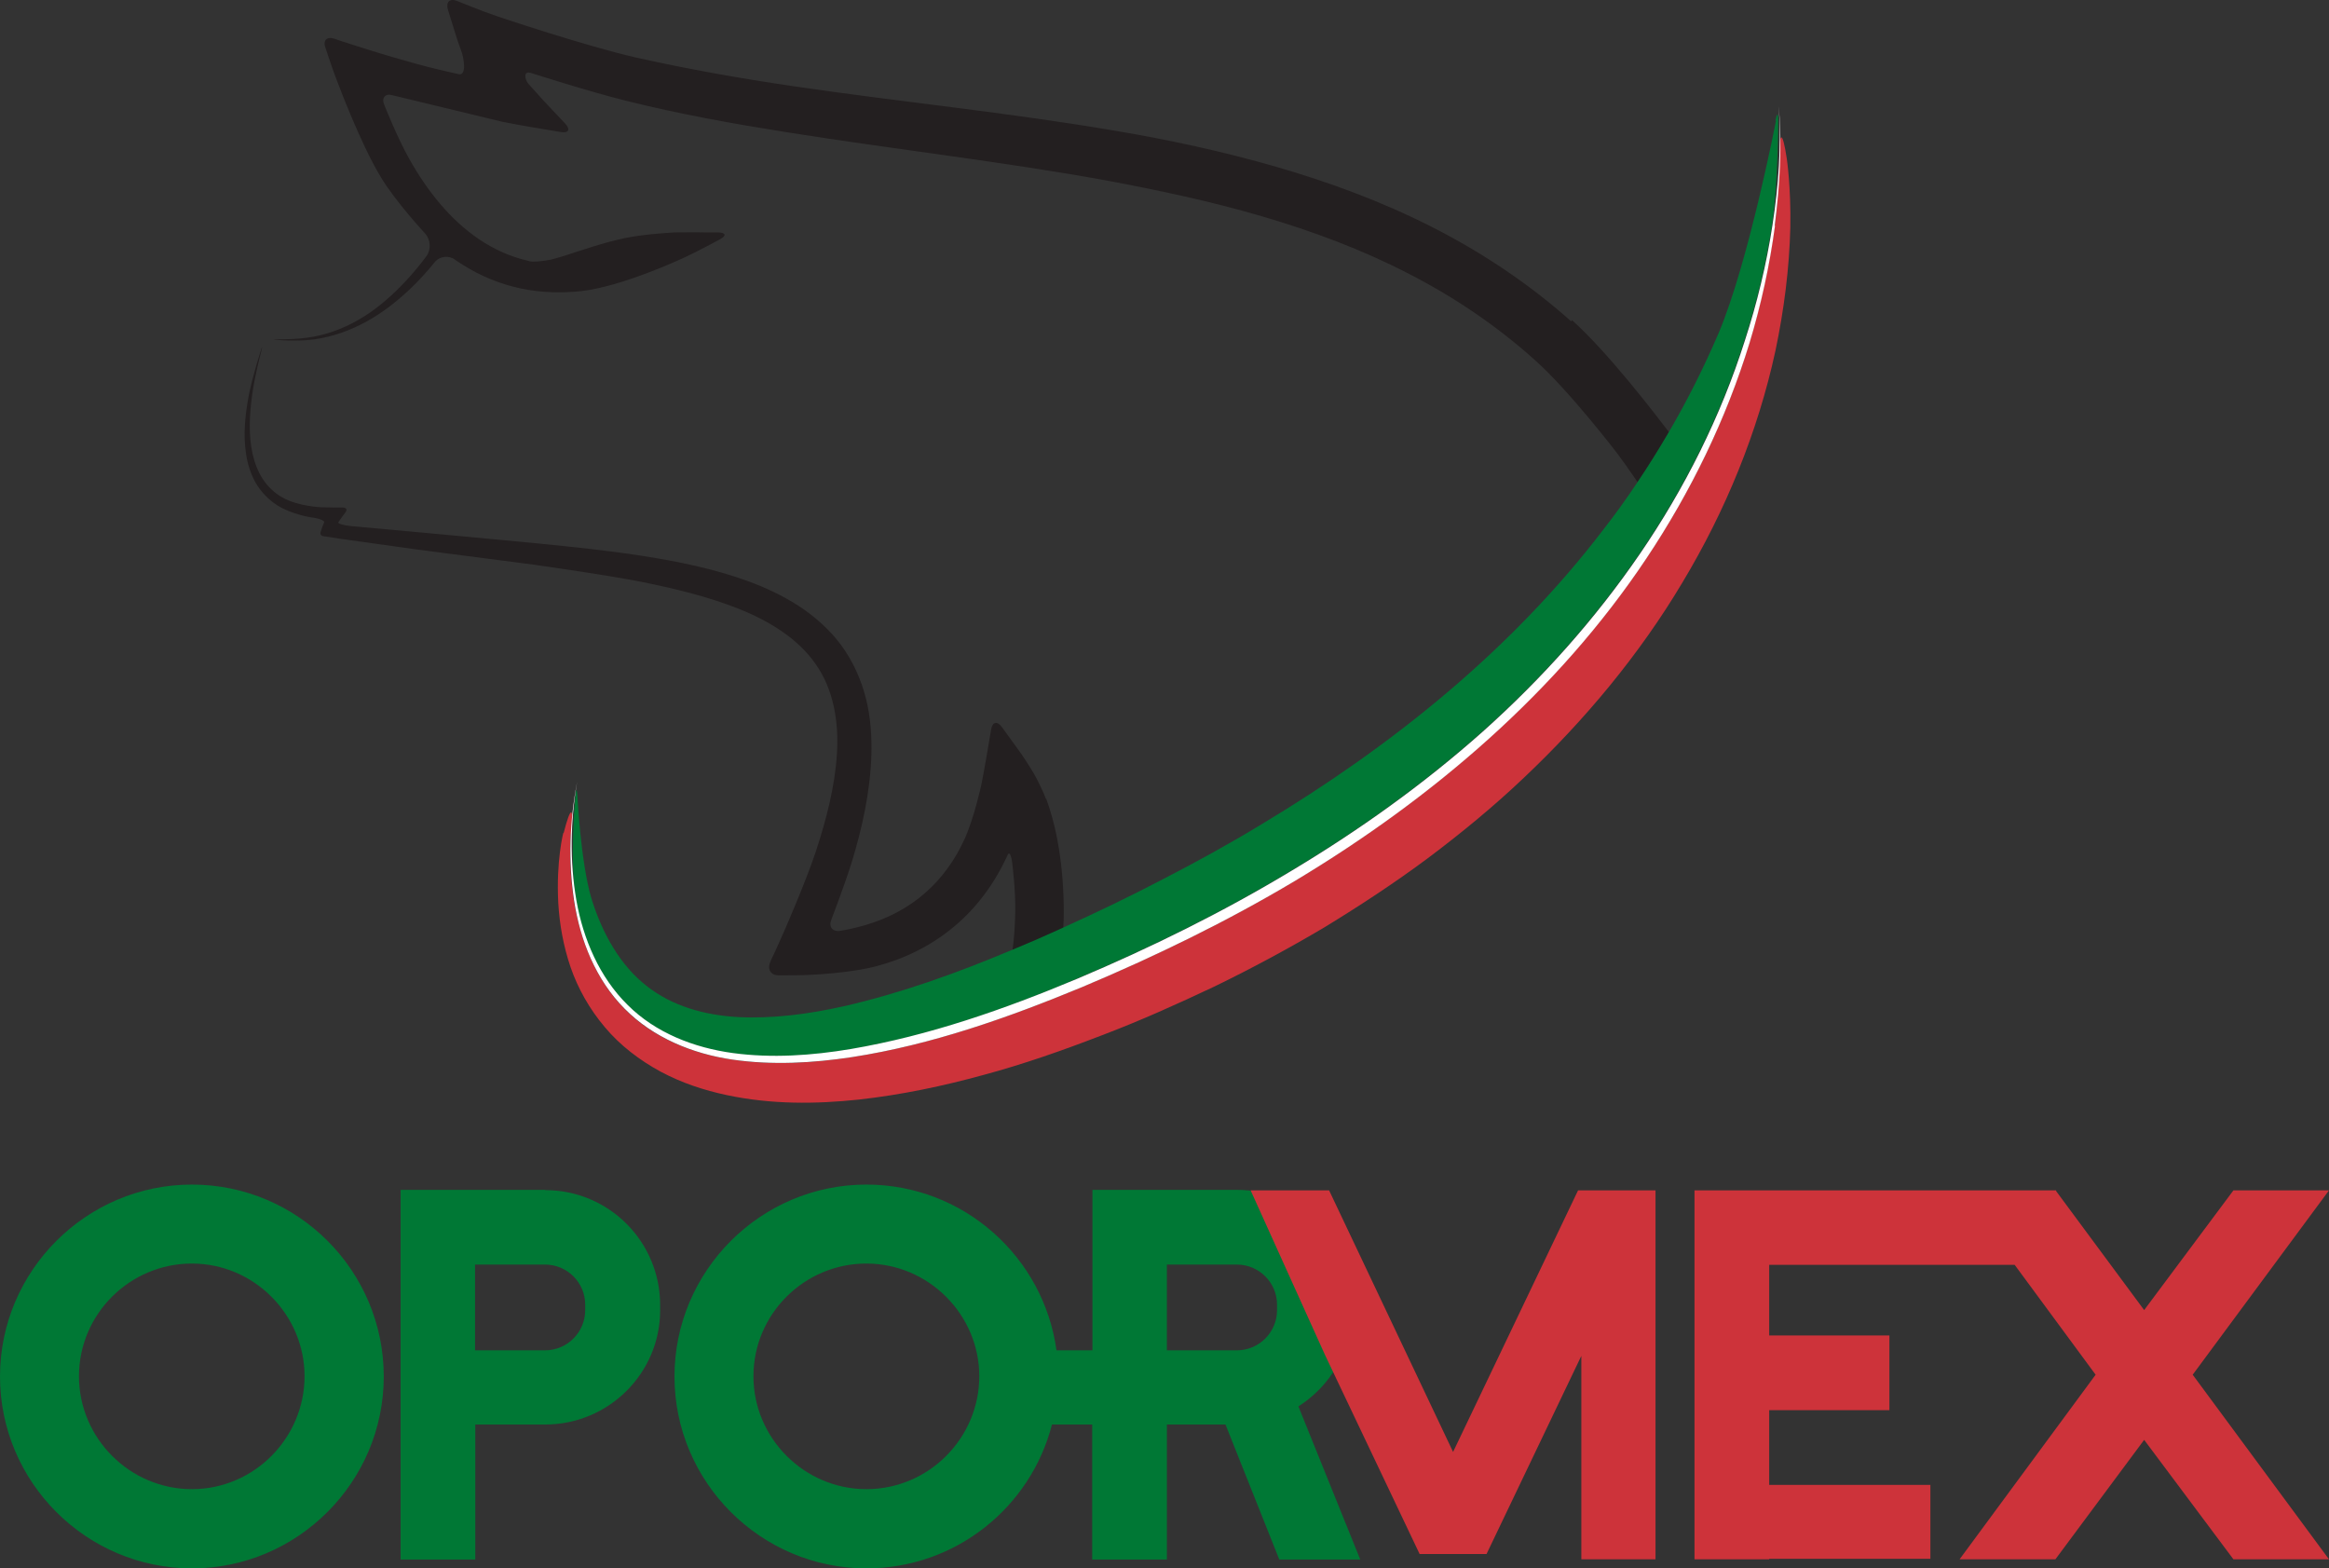
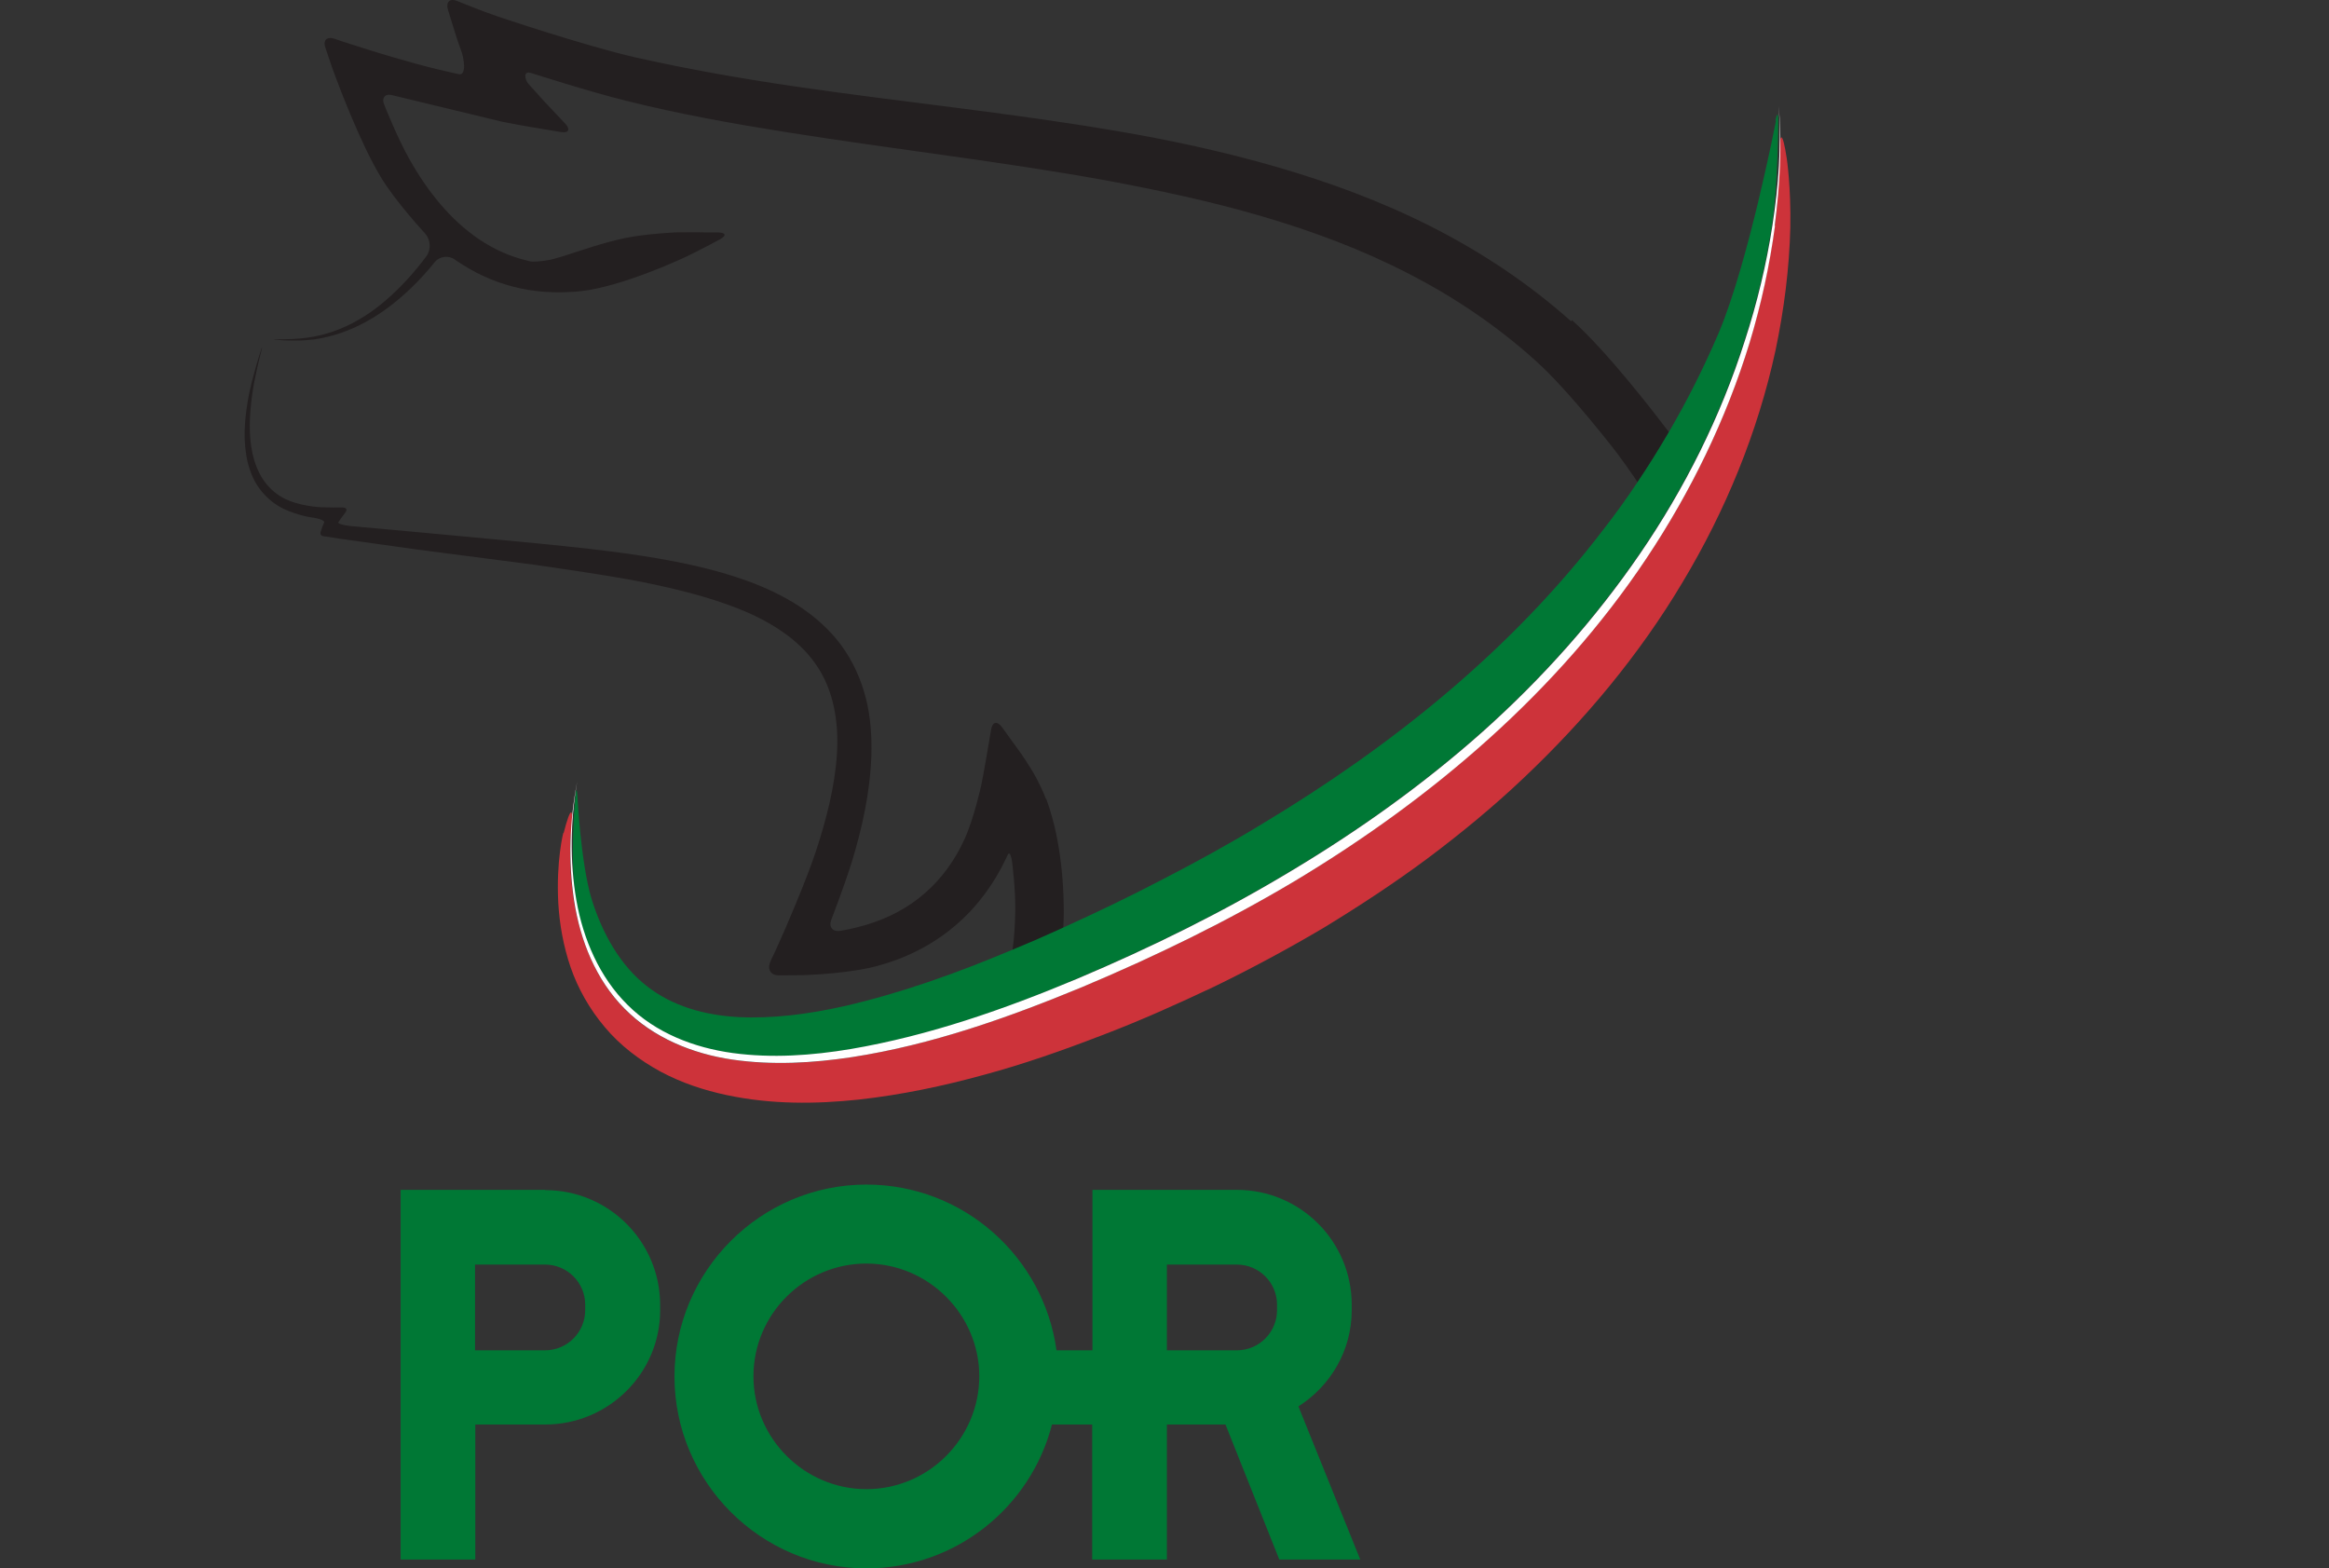
<svg xmlns="http://www.w3.org/2000/svg" id="Capa_2" data-name="Capa 2" viewBox="0 0 92.61 62.35">
  <rect x="0" y="0" width="92.61" height="62.35" fill="#333333" stroke="none" />
  <defs>
    <style>
      .cls-1 {
        fill: #cd333a;
      }

      .cls-2 {
        fill: #231f20;
      }

      .cls-3 {
        fill: #fff;
      }

      .cls-4 {
        fill: #007835;
      }
    </style>
  </defs>
  <g id="Capa_1-2" data-name="Capa 1">
    <g id="Capa_1-2" data-name="Capa 1-2">
-       <path class="cls-4" d="M7.63,47.1c-4.2,0-7.63,3.43-7.63,7.63s3.43,7.63,7.63,7.63,7.63-3.43,7.63-7.63-3.41-7.63-7.63-7.63ZM7.63,59.21c-2.46,0-4.49-2.02-4.49-4.49s2.02-4.48,4.49-4.48,4.48,2.03,4.48,4.48-2,4.49-4.48,4.49Z" />
      <path class="cls-4" d="M21.67,47.31h-5.74v14.7h2.97v-5.37h2.78c2.52,0,4.57-2.04,4.57-4.54v-.21c0-2.52-2.04-4.57-4.57-4.57h0ZM23.27,52.09c0,.88-.71,1.6-1.6,1.6h-2.78v-3.41h2.78c.88,0,1.6.71,1.6,1.6v.21Z" />
      <path class="cls-4" d="M51.63,55.92c1.27-.81,2.12-2.21,2.12-3.83v-.21c0-2.52-2.04-4.57-4.57-4.57h-5.74v6.38h-1.43c-.51-3.71-3.69-6.59-7.56-6.59-4.2,0-7.63,3.43-7.63,7.63s3.43,7.63,7.63,7.63c3.56,0,6.54-2.44,7.38-5.72h1.6v5.37h2.97v-5.37h2.33l2.14,5.37h3.22l-2.46-6.09h0ZM34.45,59.21c-2.46,0-4.49-2.02-4.49-4.49s2.02-4.48,4.49-4.48,4.49,2.03,4.49,4.48-2,4.49-4.49,4.49ZM50.78,52.09c0,.88-.71,1.6-1.6,1.6h-2.78v-3.41h2.78c.88,0,1.6.71,1.6,1.6v.21Z" />
-       <polygon class="cls-1" points="57.78 57.73 52.85 47.33 49.73 47.33 52.69 53.88 56.45 61.79 59.11 61.79 62.88 53.91 62.88 62 65.83 62 65.83 47.33 62.75 47.33 57.78 57.73" />
-       <polygon class="cls-1" points="92.61 47.33 88.81 47.33 85.26 52.09 81.76 47.36 81.76 47.33 81.73 47.33 77.92 47.33 67.38 47.33 67.38 62 70.35 62 70.35 61.98 76.76 61.98 76.76 59.04 70.35 59.04 70.35 56.07 75.13 56.07 75.13 53.1 70.35 53.1 70.35 50.29 80.11 50.29 83.33 54.66 77.92 62 81.73 62 85.26 57.25 88.81 62 92.61 62 87.19 54.66 92.61 47.33" />
      <path class="cls-2" d="M62.48,12.78c-1.68-1.5-3.56-2.75-5.55-3.76-1.99-1.01-4.08-1.78-6.19-2.39-2.12-.61-4.25-1.07-6.39-1.43-4.28-.73-8.57-1.15-12.79-1.77-2.11-.31-4.2-.68-6.26-1.14-2.06-.47-5.49-1.63-5.49-1.63-.3-.1-.79-.28-1.08-.4l-.55-.22c-.29-.12-.46.04-.37.34l.17.55c.09.31.25.8.36,1.09.11.29.22.99-.09.93,0,0-.37-.08-.83-.19-1.11-.26-2.73-.77-2.73-.77-.31-.1-.8-.25-1.1-.35l-.29-.1c-.3-.1-.47.06-.36.36l.09.27c.1.3.27.79.39,1.09,0,0,.89,2.4,1.71,3.76.58.98,1.78,2.27,1.78,2.27.21.24.24.63.05.89,0,0-.29.4-.64.79-.48.54-1.01,1.04-1.61,1.46-.6.41-1.26.73-1.98.9-.71.18-1.61.16-1.61.16-.32-.01-.32,0,0,.03,0,0,.91.08,1.64-.07.73-.14,1.44-.43,2.08-.82.64-.39,1.22-.88,1.75-1.42.38-.39.69-.78.69-.78.2-.25.57-.29.82-.1,0,0,.05.04.32.21.7.44,1.48.76,2.29.93.81.17,1.64.19,2.44.1,1.61-.19,3.95-1.28,3.95-1.28.29-.13.75-.36,1.03-.51l.49-.26c.28-.15.25-.27-.07-.28h-.54c-.32-.01-.84,0-1.15,0,0,0-1.17.05-2.03.23-.85.18-1.67.47-2.45.72-.36.11-.51.14-.51.14-.31.06-.67.09-.8.06l-.11-.03c-.68-.16-1.32-.45-1.9-.84-1.16-.78-2.07-1.93-2.78-3.19-.48-.85-1-2.16-1-2.16-.12-.29.04-.47.34-.38l4.35,1.05c.31.06.82.16,1.14.21l1.19.2c.31.05.39-.1.18-.33l-.84-.89c-.21-.23-.5-.55-.64-.71-.13-.16-.2-.52.11-.42,0,0,2.34.75,3.8,1.11,2.12.53,4.25.91,6.39,1.25,4.27.68,8.54,1.16,12.72,1.92,2.08.39,4.15.83,6.16,1.42,2.01.59,3.97,1.32,5.81,2.27,1.84.94,3.55,2.1,5.07,3.47,1.37,1.23,3.25,3.69,3.25,3.69.19.25.49.68.67.94l.14.21c.44-.65.85-1.31,1.25-1.99-.53-.7-2.43-3.18-3.86-4.46l-.02.02Z" />
      <path class="cls-2" d="M41.58,31.74c-.19-.5-.48-1-.48-1-.16-.27-.44-.71-.63-.96l-.63-.87c-.19-.26-.38-.21-.43.1l-.18,1.06c-.05.32-.15.83-.21,1.14,0,0-.28,1.3-.66,2.14-.38.84-.91,1.58-1.58,2.16-.67.59-1.48,1.01-2.36,1.27-.5.15-1,.23-1,.23-.32.05-.48-.16-.36-.45,0,0,.5-1.3.8-2.25.42-1.37.74-2.8.79-4.29.02-.74-.03-1.51-.22-2.26-.19-.75-.52-1.48-.99-2.12-.47-.63-1.07-1.15-1.7-1.56-.64-.41-1.31-.72-1.99-.97-1.37-.5-2.77-.78-4.16-1-1.39-.22-2.79-.36-4.18-.5-2.67-.26-7.43-.69-7.43-.69-.32-.03-.55-.1-.53-.15.03-.05.19-.27.28-.39.09-.11.05-.2-.1-.2-.14,0-.51,0-.84-.01,0,0-.93-.03-1.56-.39-.32-.18-.58-.43-.78-.73-.2-.31-.33-.66-.41-1.02-.16-.74-.12-1.52-.02-2.28.1-.77.35-1.71.35-1.71.08-.31.06-.31-.03,0,0,0-.3.93-.45,1.69-.14.77-.23,1.55-.1,2.35.06.4.19.79.39,1.14.21.35.51.66.86.88.58.36,1.33.47,1.33.47.32.04.55.13.52.2-.03.06-.12.3-.14.38-.03.08.02.16.11.17s.41.06.72.11l3.01.42c.32.04.83.11,1.15.15l3.01.39c.32.04.83.11,1.15.16,0,0,2.18.31,3.53.57,1.35.27,2.69.59,3.93,1.08,1.23.49,2.37,1.19,3.07,2.2.71,1,.93,2.28.85,3.57-.08,1.3-.42,2.61-.84,3.89-.43,1.29-1.3,3.26-1.3,3.26-.13.29-.34.77-.48,1.05l-.03.08c-.13.29.02.53.33.53h.1c.32,0,.84,0,1.15-.02,0,0,1.61-.06,2.7-.36,1.08-.29,2.14-.81,3.03-1.56.89-.74,1.59-1.7,2.07-2.72l.06-.13c.06-.14.14,0,.18.32,0,0,.14,1.1.12,1.96-.01.51-.04,1.02-.11,1.52.6-.25,1.19-.51,1.8-.78.08-.03.14-.07.22-.1.01-.2.02-.41.02-.62,0-1.01-.08-2.02-.28-3.03-.1-.5-.24-1.01-.42-1.51v.03Z" />
      <path class="cls-4" d="M70.62,4.8s-1.09,5.63-2.28,8.44c-.59,1.38-1.26,2.71-2.01,3.99-.4.68-.81,1.34-1.25,1.99-.42.63-.86,1.24-1.32,1.83-3.65,4.78-8.39,8.6-13.59,11.72-1.3.79-2.63,1.52-3.99,2.22-1.28.67-2.6,1.3-3.92,1.9-.08.03-.14.07-.22.1-.59.27-1.19.53-1.8.78-2.21.93-4.45,1.73-6.69,2.24-1.43.32-2.86.5-4.21.43-1.35-.08-2.62-.44-3.63-1.24-1.02-.79-1.76-2.06-2.2-3.5-.42-1.44-.55-4.04-.55-4.04-.02-.32-.05-.32-.08,0,0,0-.25,2.59.03,4.15.27,1.54.92,3.06,2.04,4.16,1.11,1.11,2.64,1.7,4.18,1.91,1.55.21,3.14.1,4.69-.16,2.75-.47,5.41-1.34,8.01-2.39.06,0,.11-.01.11-.03v-.02c.3-.12.6-.24.89-.37,2.91-1.23,5.75-2.63,8.46-4.26,2.71-1.62,5.29-3.46,7.65-5.56,2.35-2.1,4.47-4.47,6.25-7.07,1.78-2.6,3.21-5.45,4.17-8.47.49-1.5.86-3.04,1.1-4.6.24-1.56.25-4.15.25-4.15,0-.32-.05-.32-.11-.01h.01Z" />
      <path class="cls-1" d="M22.41,33.13c.29-1.13.42-1.1.29.05,0,0-.12,1.07.12,2.64.25,1.56.86,3.12,2,4.28,1.13,1.16,2.71,1.8,4.29,2.03,1.59.24,3.2.14,4.77-.1,3.16-.49,6.18-1.56,9.11-2.77,2.93-1.23,5.79-2.62,8.52-4.25,5.44-3.27,10.4-7.5,13.95-12.81,1.77-2.65,3.18-5.54,4.1-8.57.46-1.52.8-3.08,1.01-4.65.2-1.57.19-2.64.19-2.64-.02-1.16.12-1.17.29-.03,0,0,.17,1.12.14,2.74-.04,1.63-.25,3.27-.59,4.89-.7,3.23-1.98,6.36-3.7,9.22-1.71,2.87-3.88,5.47-6.3,7.76-1.21,1.15-2.5,2.21-3.82,3.2-1.33.99-2.72,1.9-4.13,2.76-1.42.84-2.87,1.62-4.35,2.34-1.48.7-2.97,1.37-4.5,1.95-1.53.59-3.09,1.14-4.69,1.57-1.6.44-3.25.79-4.96.98-1.7.18-3.47.2-5.26-.18-.89-.19-1.78-.48-2.62-.93-.83-.45-1.61-1.04-2.22-1.77-.61-.72-1.07-1.54-1.36-2.38-.29-.85-.44-1.71-.49-2.55-.09-1.69.2-2.8.2-2.8h0Z" />
      <path class="cls-3" d="M70.58,8.98c-.21,1.57-.55,3.13-1.01,4.65-.93,3.04-2.34,5.93-4.1,8.57-3.54,5.31-8.51,9.54-13.95,12.81-2.73,1.63-5.59,3.02-8.52,4.25-2.93,1.21-5.95,2.28-9.11,2.77-1.58.24-3.19.33-4.77.1-1.58-.23-3.15-.87-4.29-2.03-1.14-1.15-1.76-2.71-2-4.28-.24-1.58-.18-3.18.12-4.74-.27,1.56-.3,3.17-.03,4.72.27,1.54.92,3.06,2.04,4.16,1.11,1.11,2.64,1.7,4.18,1.91,1.55.21,3.14.1,4.69-.16,3.11-.53,6.11-1.58,9.02-2.8,2.91-1.23,5.75-2.63,8.46-4.26,2.71-1.62,5.29-3.46,7.65-5.56,2.35-2.1,4.47-4.47,6.25-7.07,1.78-2.6,3.21-5.45,4.17-8.47.49-1.5.86-3.04,1.1-4.6.24-1.56.36-3.15.25-4.73.14,1.58.04,3.17-.16,4.75h-.01Z" />
    </g>
  </g>
</svg>